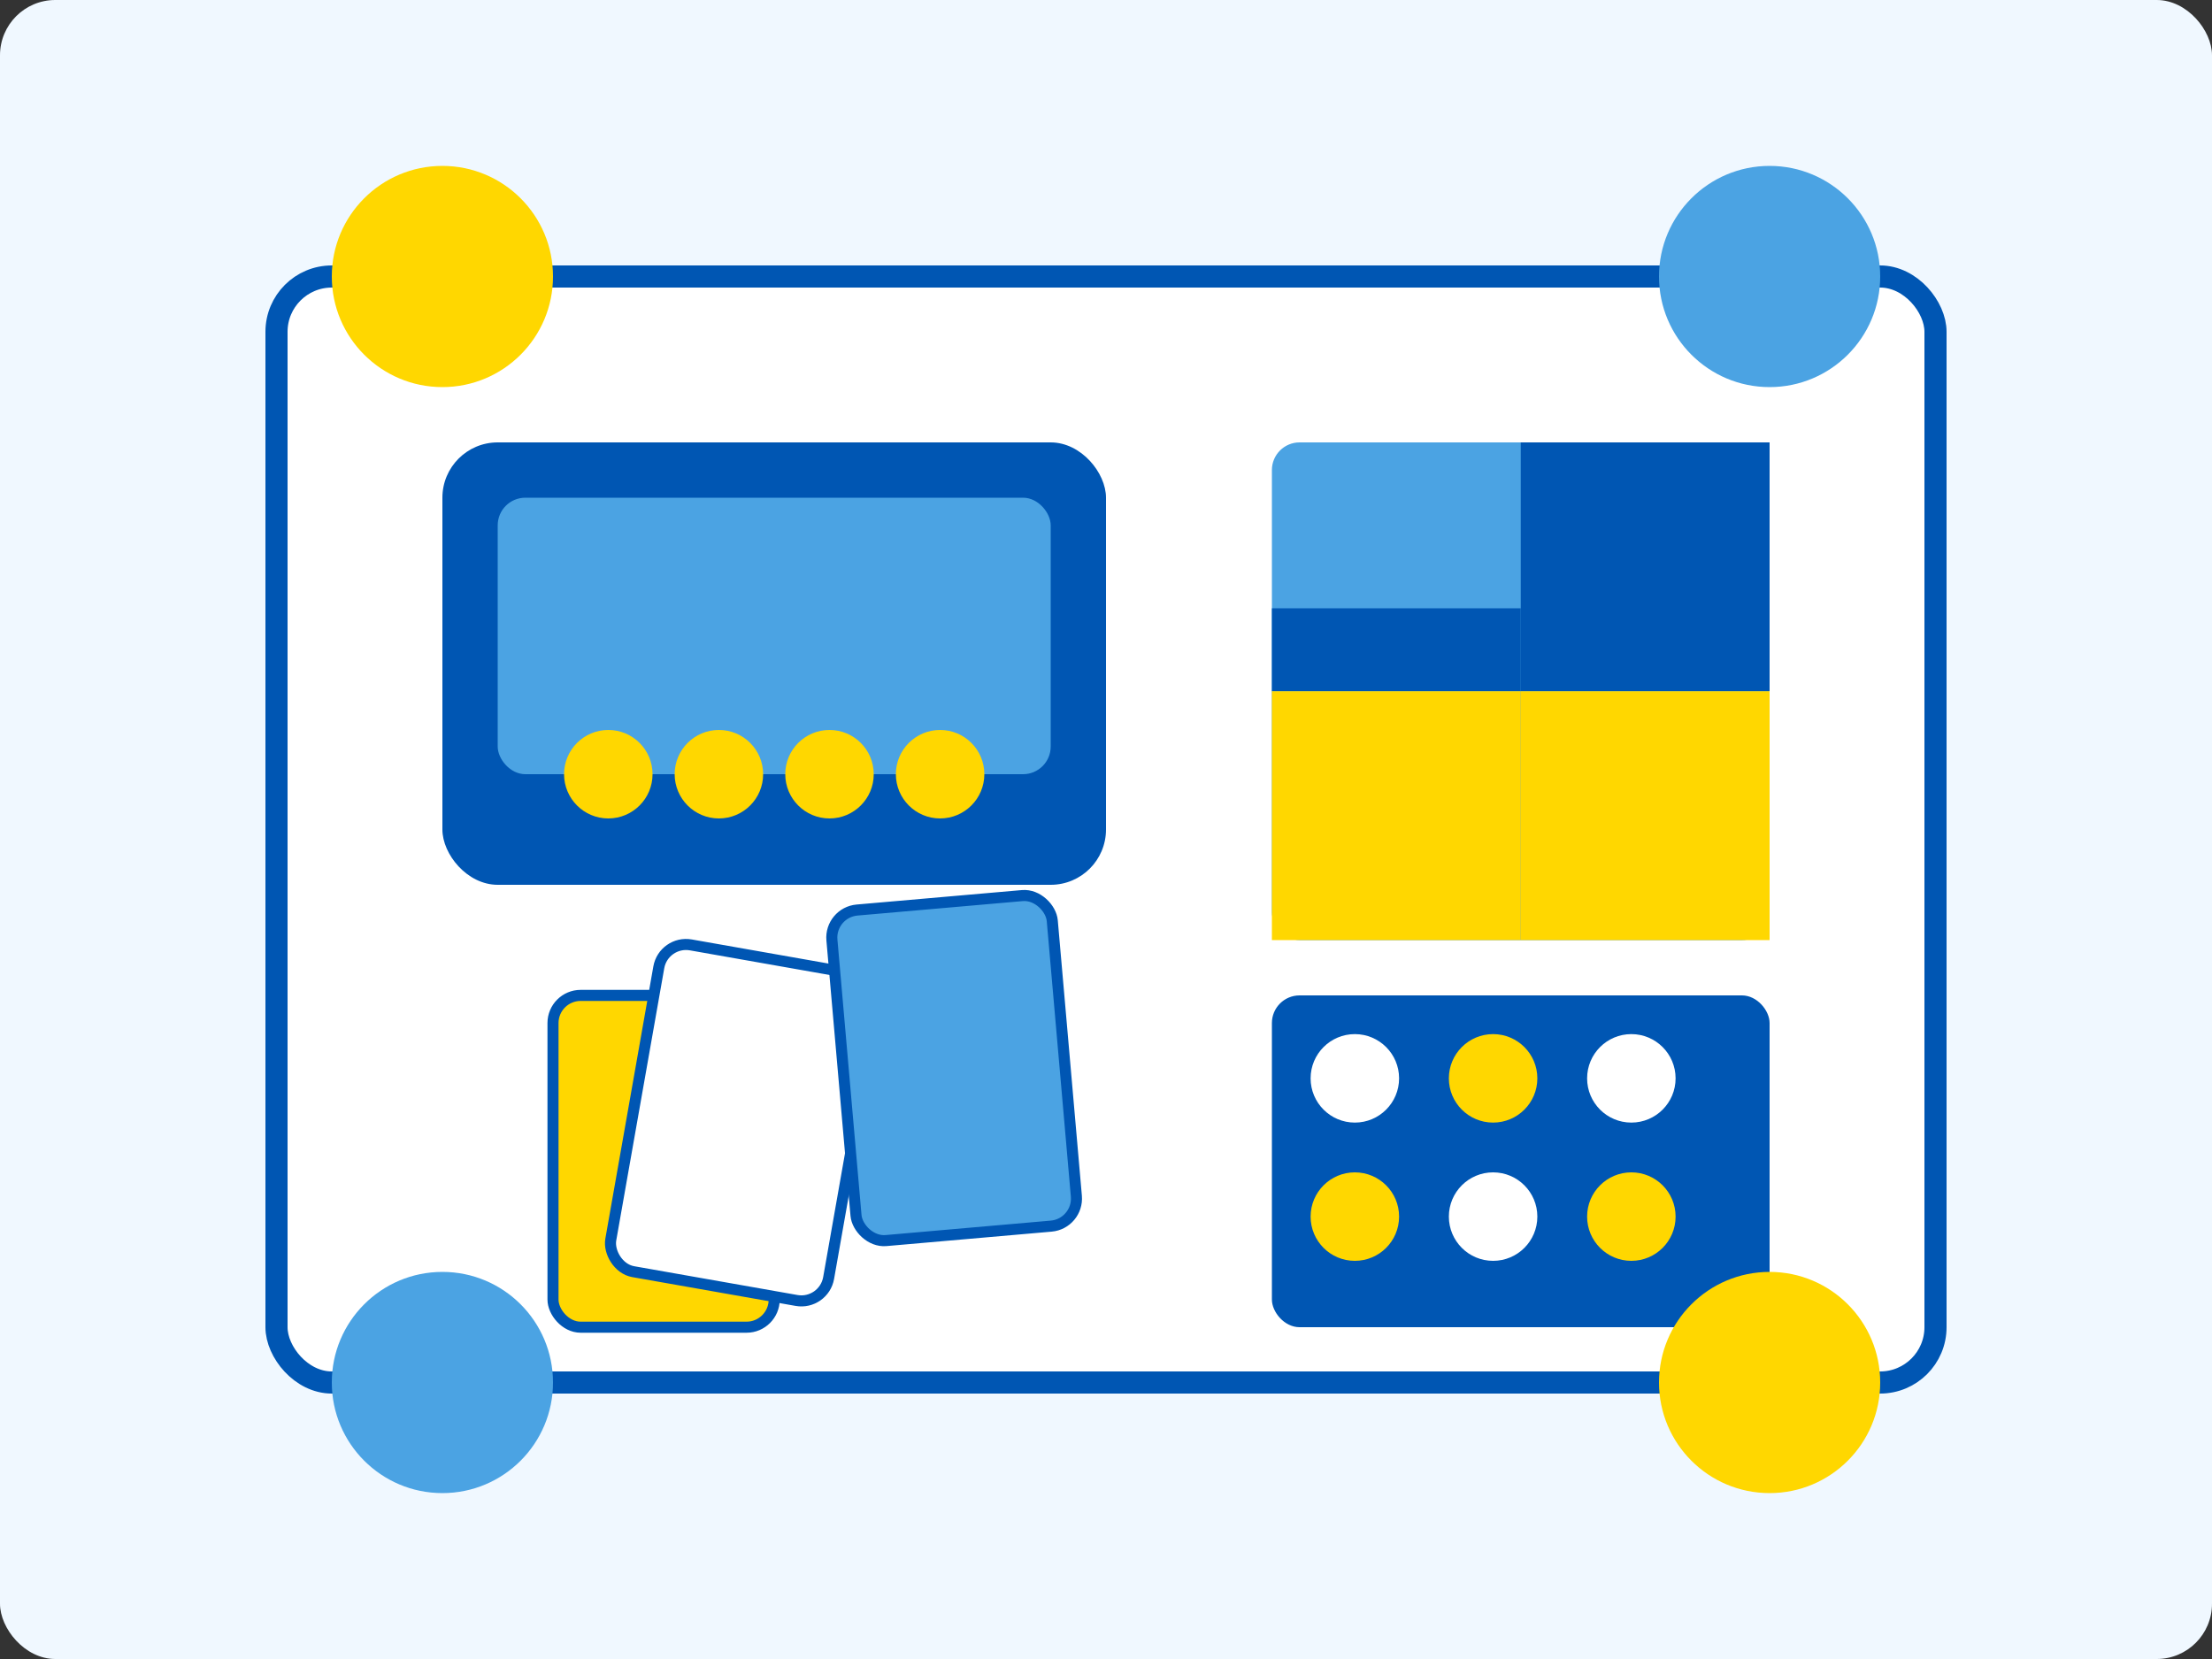
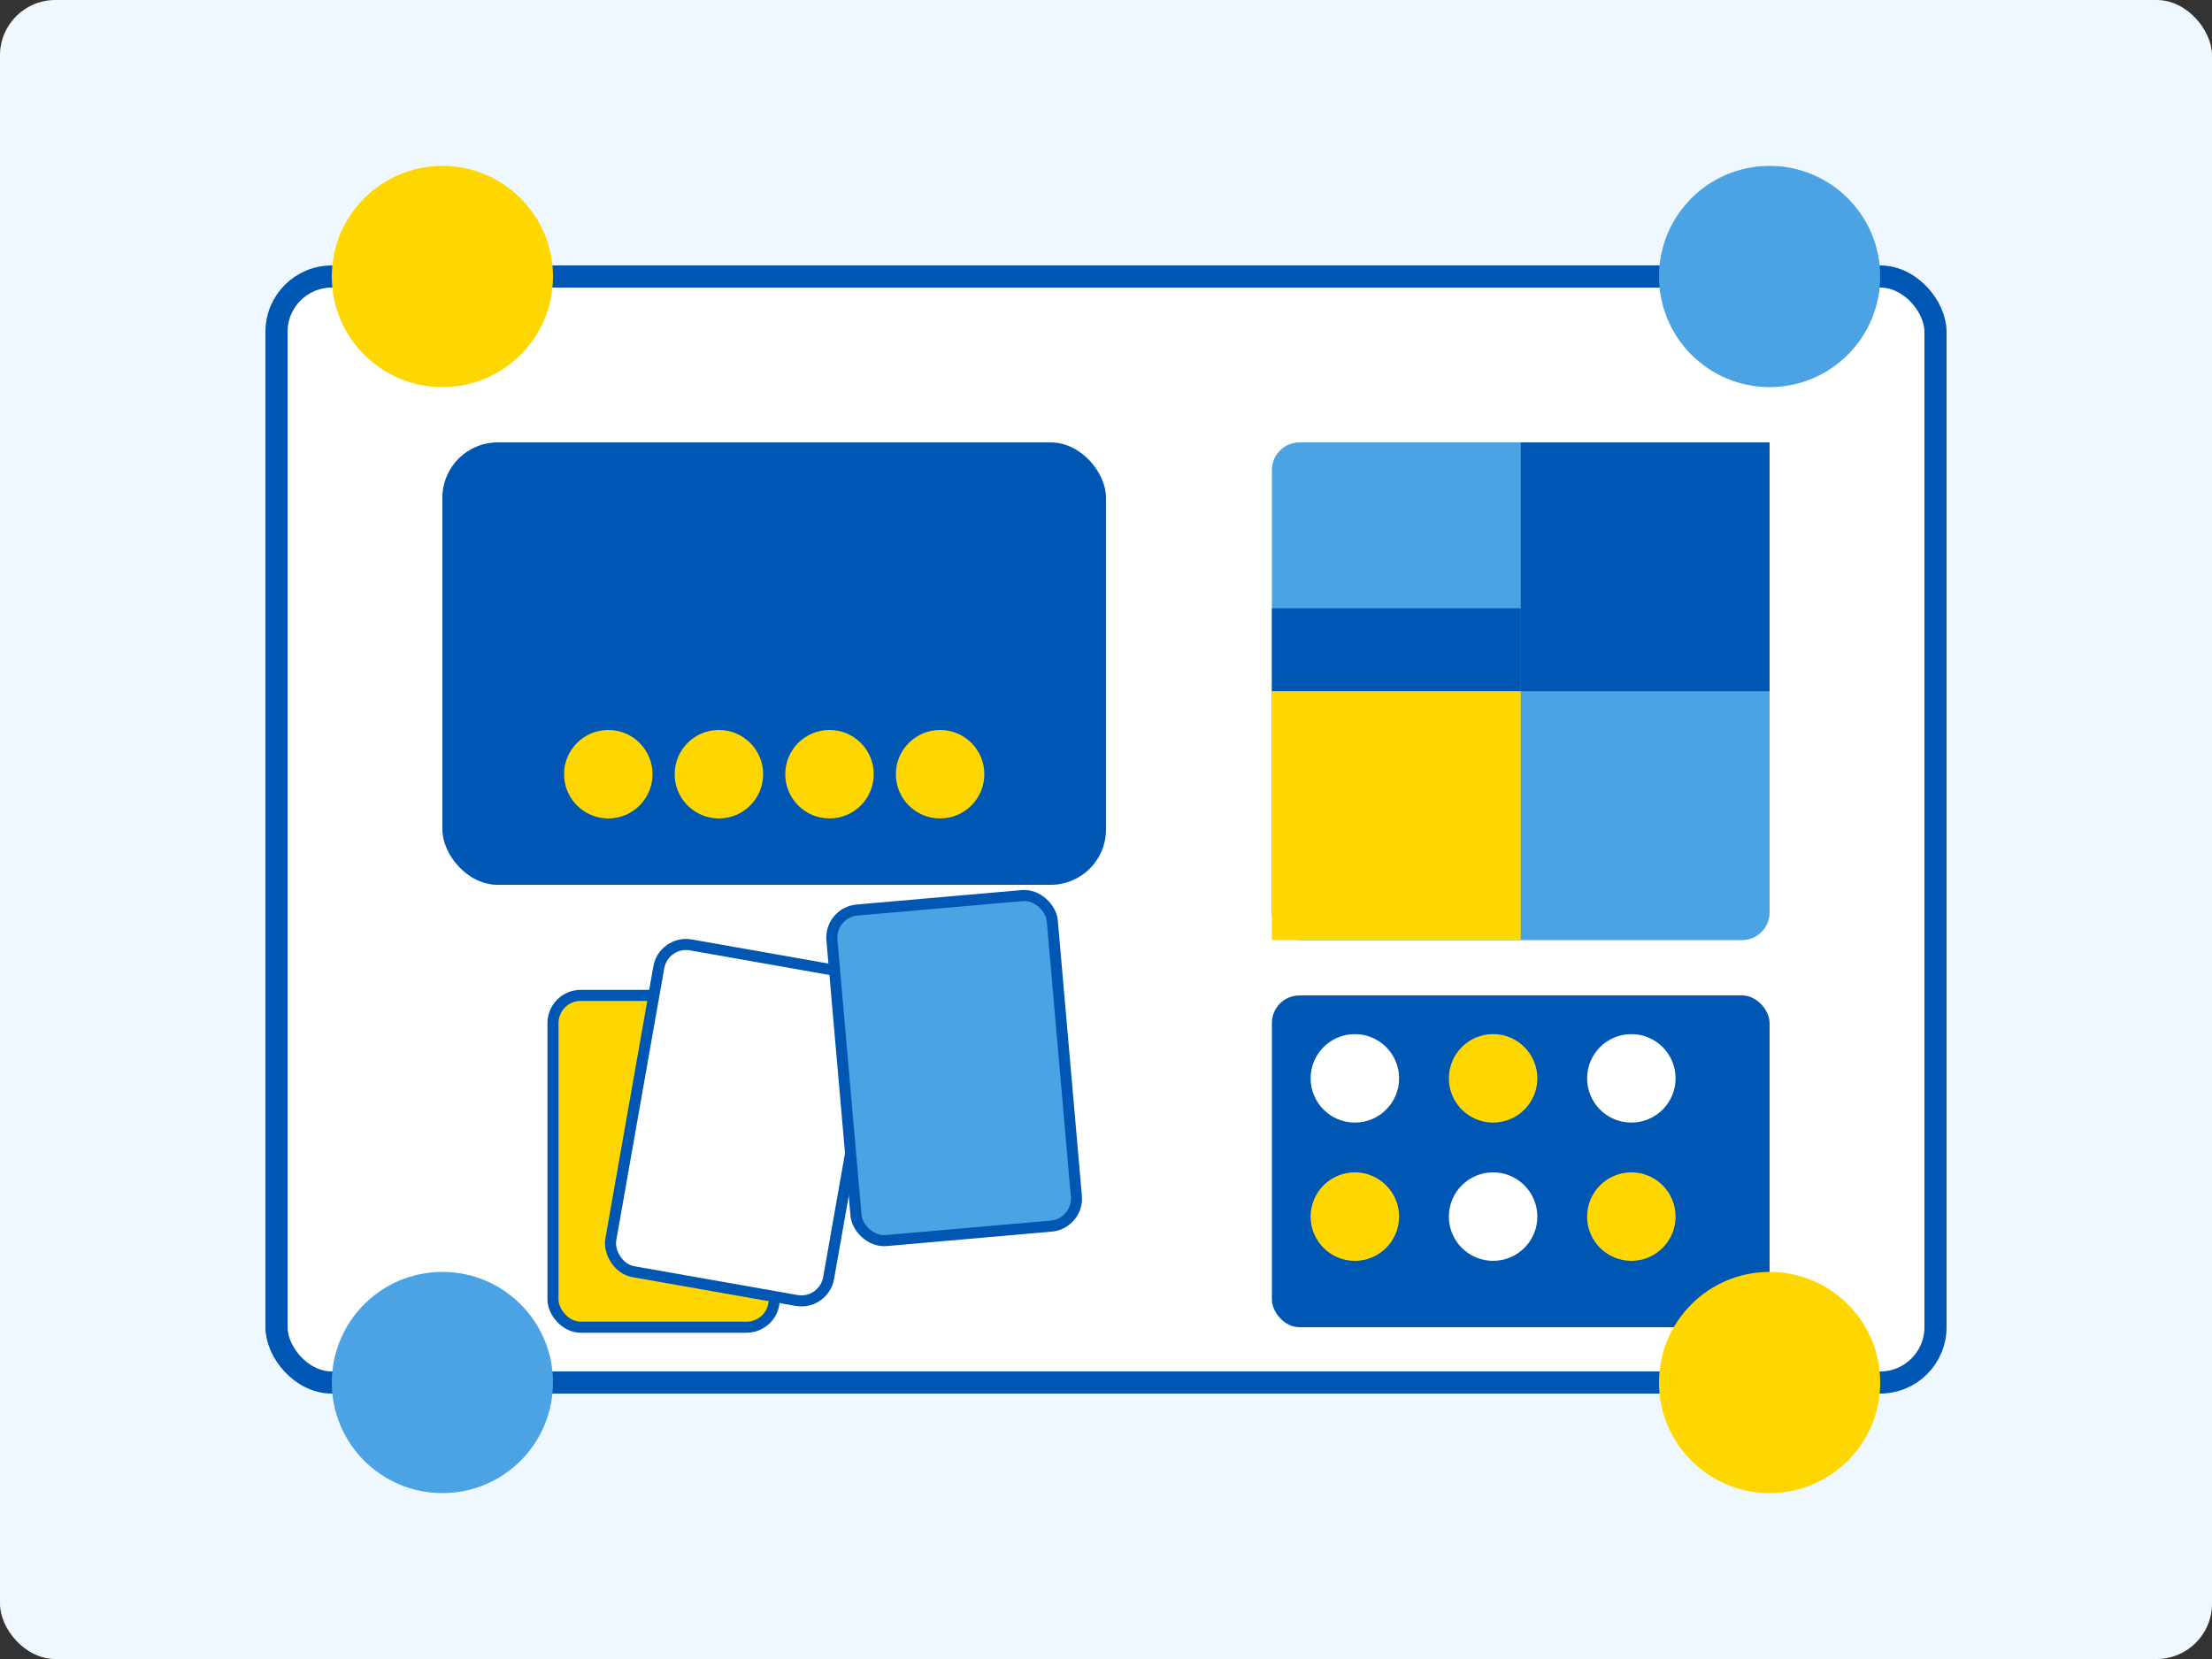
<svg xmlns="http://www.w3.org/2000/svg" width="400" height="300" viewBox="0 0 400 300" fill="none">
  <rect x="0" y="0" width="400" height="300" fill="#333333" stroke="none" />
  <rect width="400" height="300" rx="10" fill="#F0F8FF" />
  <rect x="50" y="50" width="300" height="200" rx="10" fill="white" stroke="#0056B3" stroke-width="4" />
  <rect x="80" y="80" width="120" height="80" rx="10" fill="#0056B3" />
-   <rect x="90" y="90" width="100" height="50" rx="5" fill="#4BA3E3" />
  <circle cx="110" cy="140" r="8" fill="#FFD700" />
  <circle cx="130" cy="140" r="8" fill="#FFD700" />
  <circle cx="150" cy="140" r="8" fill="#FFD700" />
  <circle cx="170" cy="140" r="8" fill="#FFD700" />
  <rect x="230" y="80" width="90" height="90" rx="5" fill="#4BA3E3" />
  <path d="M230 110H275V125H230V110Z" fill="#0056B3" />
  <path d="M275 80H320V125H275V80Z" fill="#0056B3" />
-   <path d="M275 125H320V170H275V125Z" fill="#FFD700" />
+   <path d="M275 125V170H275V125Z" fill="#FFD700" />
  <path d="M230 125H275V170H230V125Z" fill="#FFD700" />
  <rect x="100" y="180" width="40" height="60" rx="5" fill="#FFD700" stroke="#0056B3" stroke-width="2" />
  <rect x="120" y="170" width="40" height="60" rx="5" transform="rotate(10 120 170)" fill="white" stroke="#0056B3" stroke-width="2" />
  <rect x="150" y="165" width="40" height="60" rx="5" transform="rotate(-5 150 165)" fill="#4BA3E3" stroke="#0056B3" stroke-width="2" />
  <rect x="230" y="180" width="90" height="60" rx="5" fill="#0056B3" />
  <circle cx="245" cy="195" r="8" fill="white" />
  <circle cx="270" cy="195" r="8" fill="#FFD700" />
  <circle cx="295" cy="195" r="8" fill="white" />
  <circle cx="245" cy="220" r="8" fill="#FFD700" />
  <circle cx="270" cy="220" r="8" fill="white" />
  <circle cx="295" cy="220" r="8" fill="#FFD700" />
  <circle cx="80" cy="50" r="20" fill="#FFD700" />
  <circle cx="320" cy="50" r="20" fill="#4BA3E3" />
  <circle cx="80" cy="250" r="20" fill="#4BA3E3" />
  <circle cx="320" cy="250" r="20" fill="#FFD700" />
</svg>